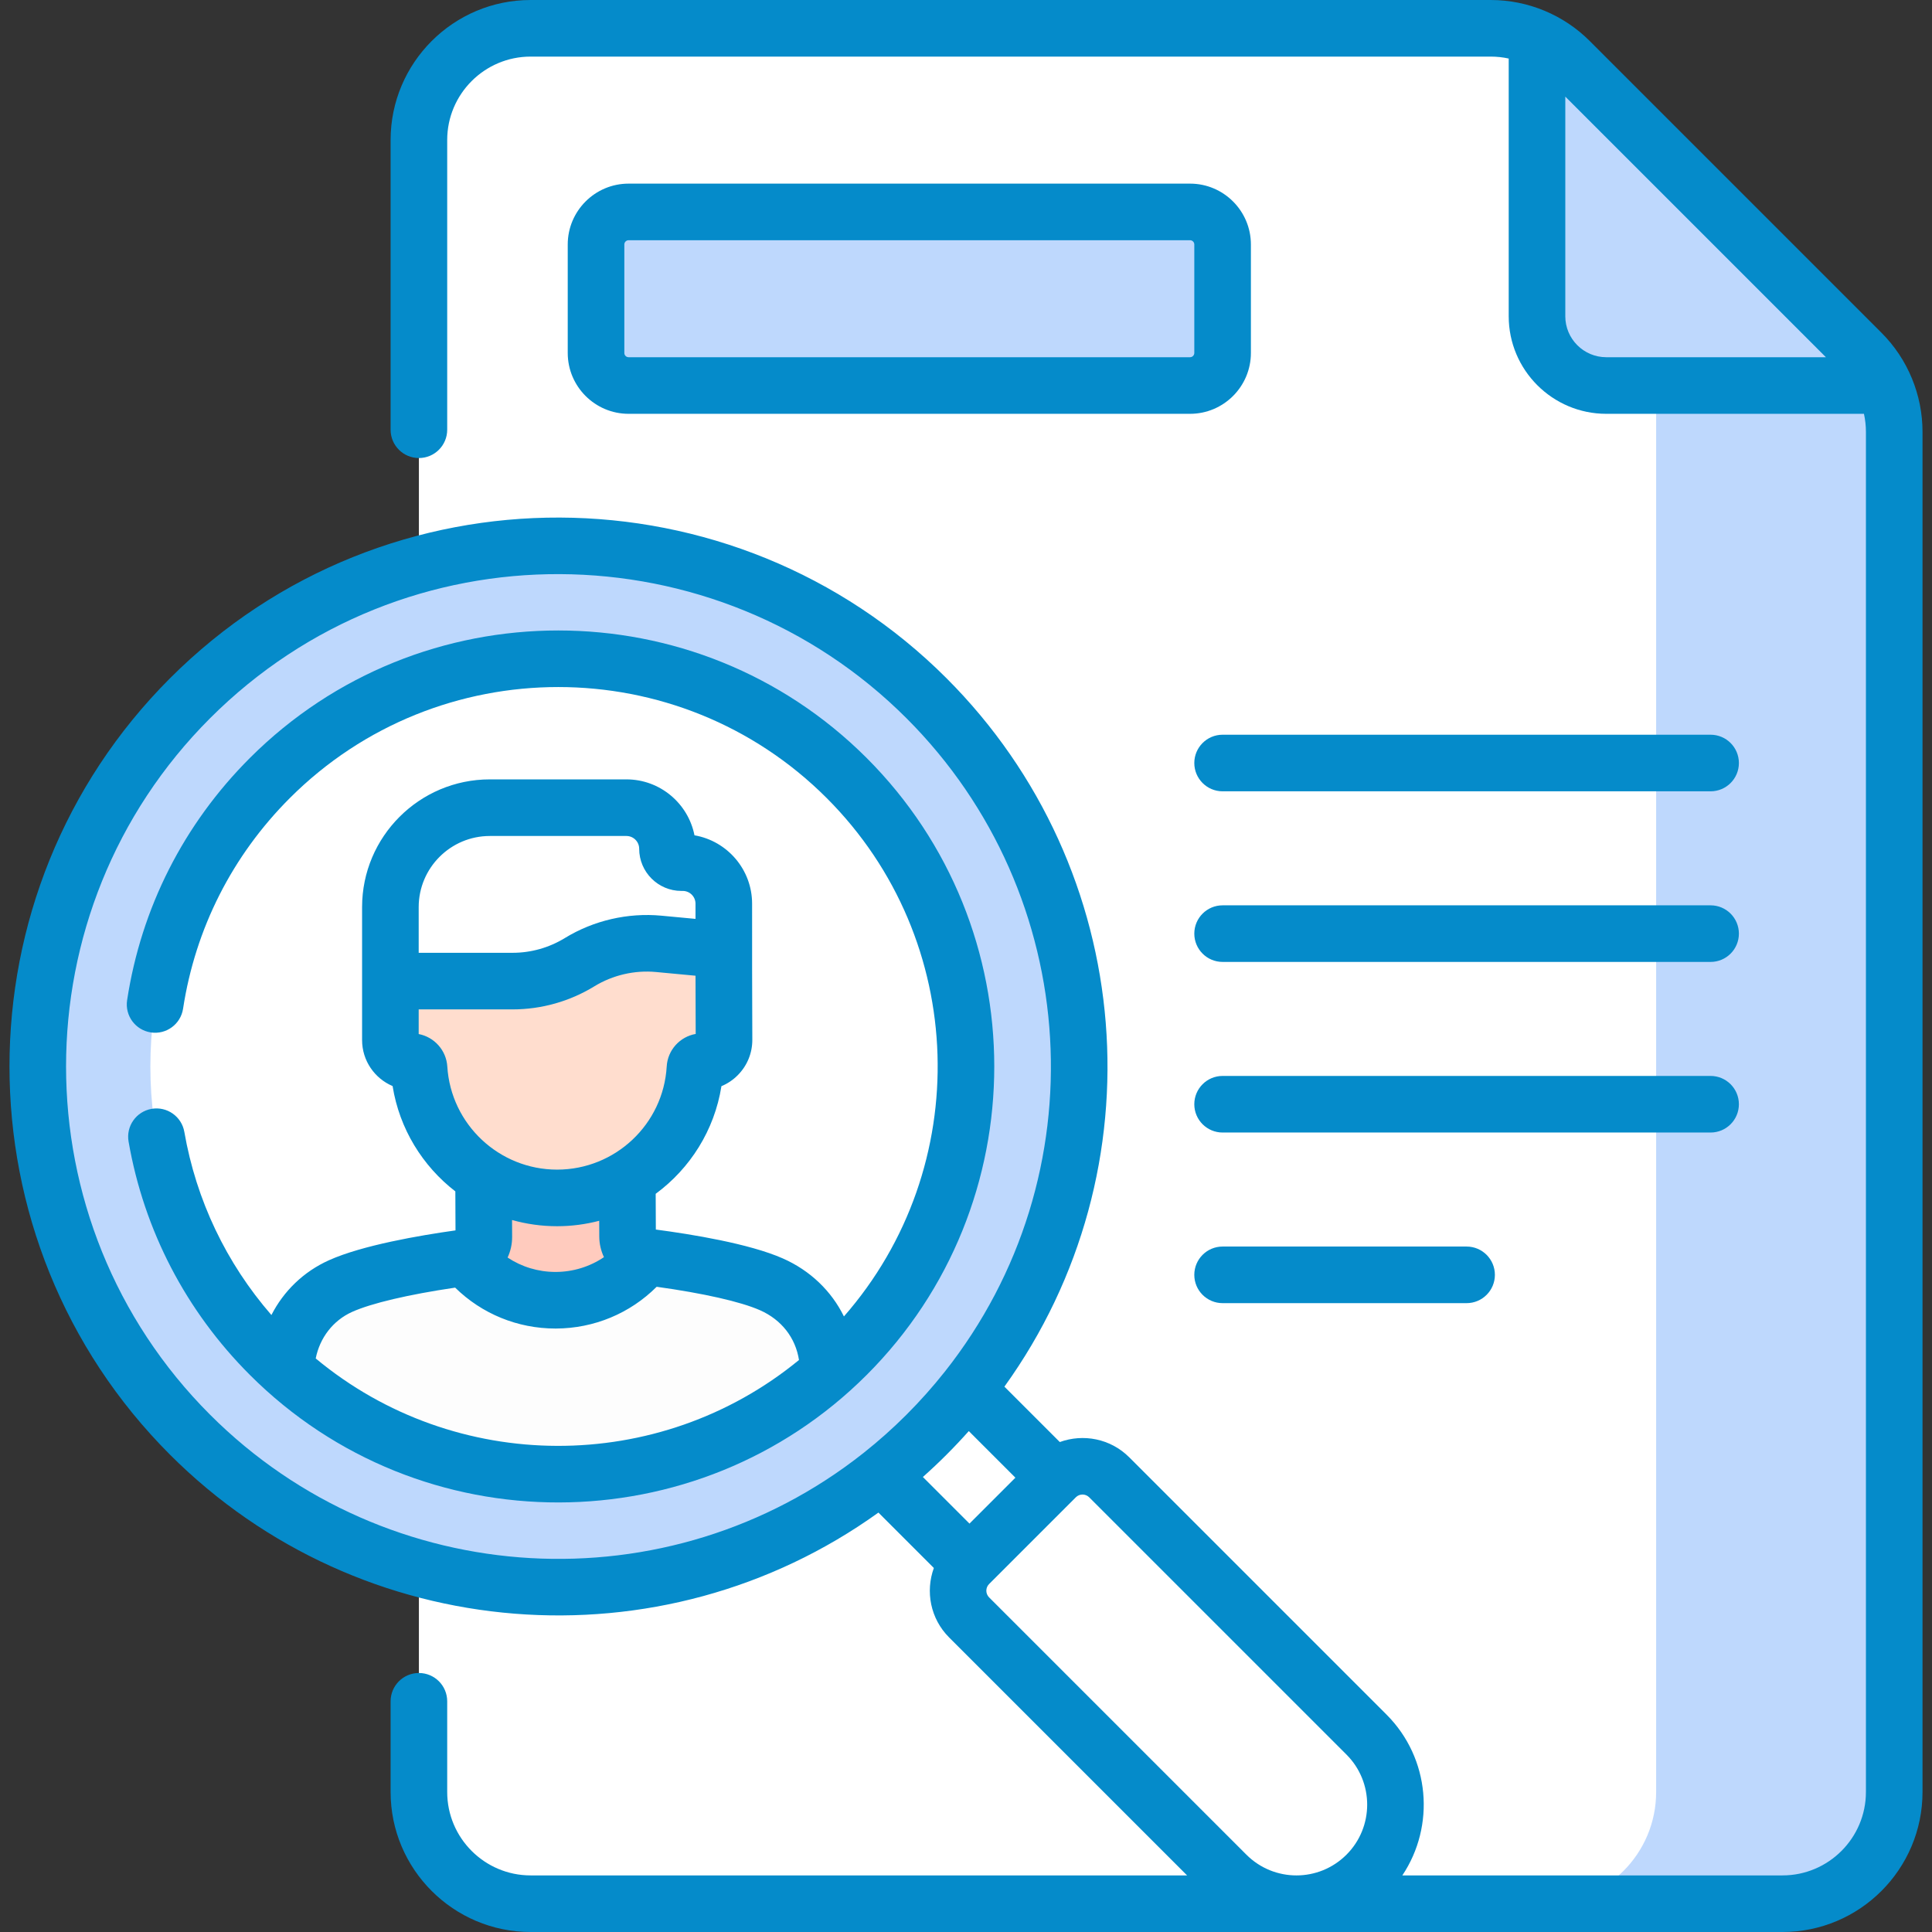
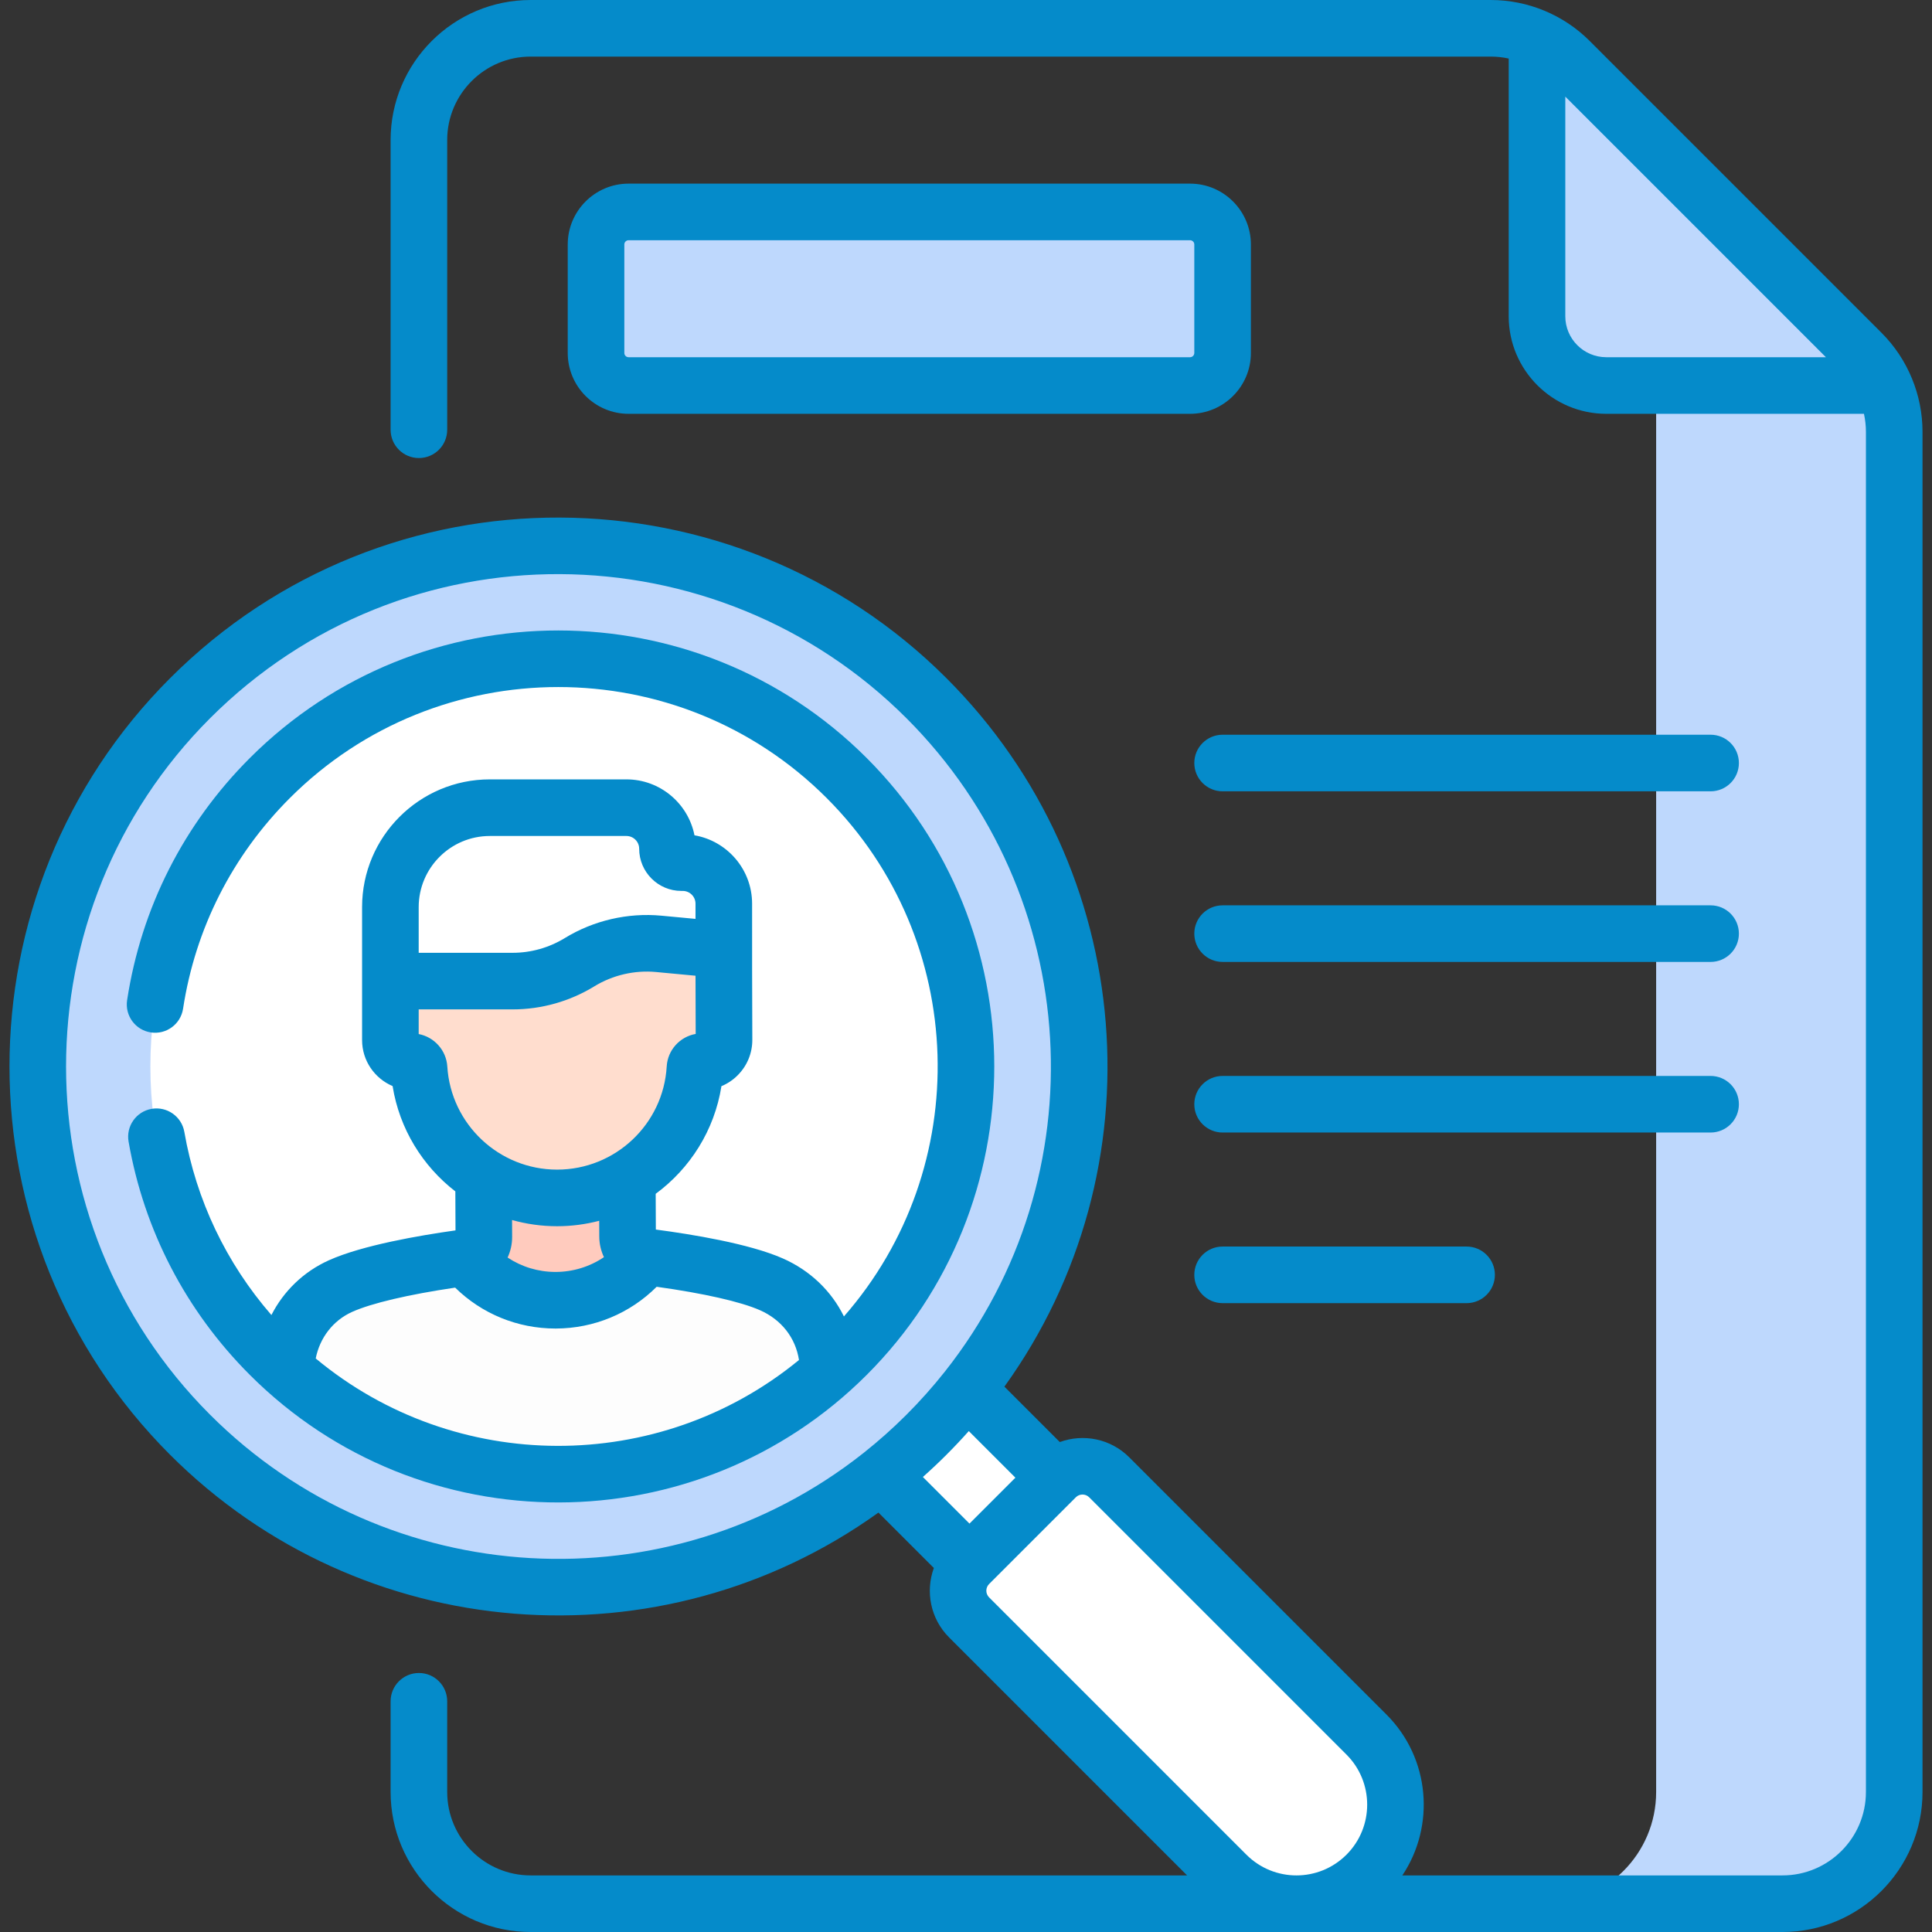
<svg xmlns="http://www.w3.org/2000/svg" version="1.1" width="512" height="512" x="0" y="0" viewBox="0 0 512 512" style="enable-background:new 0 0 512 512" xml:space="preserve" class="">
  <rect x="0" y="0" width="512" height="512" fill="#333333" stroke="none" />
  <g>
    <g>
      <g>
        <g>
-           <path d="m395.058 7.5h-254.439c-16.351 0-29.606 13.255-29.606 29.606v437.789c0 16.351 13.255 29.606 29.606 29.606h331.762c16.351 0 29.606-13.255 29.606-29.606v-360.466c0-7.852-3.119-15.383-8.672-20.935l-77.323-77.323c-5.551-5.552-13.082-8.671-20.934-8.671z" fill="#ffffff" data-original="#f4fbff" style="" class="" />
          <g>
            <path d="m493.316 93.494-54.421-54.421v435.822c0 16.351-13.255 29.606-29.606 29.606h63.092c16.351 0 29.606-13.255 29.606-29.606v-360.466c0-7.852-3.119-15.383-8.671-20.935z" fill="#bed8fd" data-original="#e4f6ff" style="" class="" />
          </g>
          <path d="m493.316 93.494-77.323-77.323c-2.532-2.532-5.475-4.557-8.672-6.012v73.652c0 10.137 8.218 18.355 18.355 18.355h73.651c-1.454-3.197-3.48-6.14-6.011-8.672z" fill="#bed8fd" data-original="#e28086" style="" class="" />
        </g>
        <g>
          <g>
            <path d="m238.156 355.206h32.205v67.458h-32.205z" fill="#ffffff" transform="matrix(.707 -.707 .707 .707 -200.548 293.704)" data-original="#4a80aa" style="" class="" />
            <path d="m362.134 459.681-68.185-68.185c-3.907-3.907-10.242-3.907-14.149 0l-22.981 22.981c-3.907 3.907-3.907 10.242 0 14.149l68.185 68.185c10.253 10.253 26.877 10.253 37.13 0 10.254-10.253 10.254-26.877 0-37.13z" fill="#ffffff" data-original="#cc9675" style="" class="" />
            <circle cx="147.949" cy="282.625" fill="#bed8fd" r="138.005" data-original="#bed8fb" style="" class="" />
            <circle cx="147.949" cy="282.625" fill="#ffffff" r="108.098" data-original="#f4fbff" style="" class="" />
          </g>
          <g>
            <g>
              <g>
                <g>
                  <g>
                    <g>
                      <g>
                        <path d="m171.088 333.057c-2.719-.341-4.764-2.645-4.776-5.385l-.105-24.931-38.093.161.105 24.931c.012 2.741-2.014 5.061-4.73 5.426 0 0-7.034 24.04 23.9 23.91 30.935-.132 23.699-24.112 23.699-24.112z" fill="#ffcbbe" data-original="#ffcbbe" style="" />
                        <path d="m204.404 340.347c-8.728-3.842-25.205-6.273-33.316-7.291l-.049.061c-12.168 15.221-35.292 15.289-47.55.14-8.102 1.086-24.559 3.656-33.253 7.571-9.038 4.072-14.24 12.968-14.429 22.303 40.774 36.602 102.669 36.788 143.657.558.162-10.334-5.578-19.168-15.06-23.342z" fill="#fdfdfd" data-original="#365e7d" style="" class="" />
                      </g>
                    </g>
                  </g>
                </g>
              </g>
            </g>
            <g>
              <g>
                <path d="m176.889 224.928c0-6.01-4.872-10.883-10.883-10.883h-36.203c-14.551 0-26.347 11.796-26.347 26.347v19.609l8.999 6.899h70.36l8.999-15.154v-12.26c0-6.01-4.872-10.883-10.883-10.883h-.367c-2.03.001-3.675-1.645-3.675-3.675z" fill="#ffffff" data-original="#4a80aa" style="" class="" />
                <g>
                  <path d="m191.814 251.747-17.265-1.619c-7.326-.687-14.677 1.019-20.952 4.862-5.35 3.277-11.501 5.011-17.775 5.011h-32.366v15.634c0 3.164 2.565 5.729 5.729 5.729.984 0 1.81.758 1.871 1.74 1.189 19.173 17.106 34.357 36.578 34.357 19.49 0 35.418-15.211 36.536-34.408.055-.952.855-1.688 1.808-1.688h.094c3.218 0 5.821-2.609 5.799-5.82-.057-8.626-.057-23.798-.057-23.798z" fill="#ffddce" data-original="#ffddce" style="" class="" />
                </g>
              </g>
            </g>
          </g>
        </g>
        <path d="m315.371 102.166h-148.786c-4.766 0-8.63-3.864-8.63-8.63v-28.744c0-4.766 3.864-8.63 8.63-8.63h148.787c4.766 0 8.63 3.864 8.63 8.63v28.743c0 4.767-3.864 8.631-8.631 8.631z" fill="#bed8fd" data-original="#ffe07d" style="" class="" />
      </g>
      <g>
        <path d="m453.324 194.709h-129.322c-4.142 0-7.499 3.358-7.499 7.499s3.358 7.499 7.499 7.499h129.323c4.142 0 7.499-3.358 7.499-7.499s-3.358-7.499-7.5-7.499z" fill="#058bca" data-original="#000000" style="" class="" />
        <path d="m453.324 239.922h-129.322c-4.142 0-7.499 3.358-7.499 7.499s3.358 7.499 7.499 7.499h129.323c4.142 0 7.499-3.358 7.499-7.499s-3.358-7.499-7.5-7.499z" fill="#058bca" data-original="#000000" style="" class="" />
        <path d="m460.824 292.634c0-4.142-3.358-7.499-7.499-7.499h-129.323c-4.142 0-7.499 3.358-7.499 7.499s3.358 7.499 7.499 7.499h129.323c4.141.001 7.499-3.357 7.499-7.499z" fill="#058bca" data-original="#000000" style="" class="" />
        <path d="m324.002 330.348c-4.142 0-7.499 3.358-7.499 7.499s3.358 7.499 7.499 7.499h64.661c4.142 0 7.499-3.358 7.499-7.499s-3.358-7.499-7.499-7.499z" fill="#058bca" data-original="#000000" style="" class="" />
        <path d="m498.619 88.191-77.321-77.321c-6.87-6.875-16.283-10.87-26.24-10.87h-254.439c-20.46 0-37.105 16.646-37.105 37.106v76.781c0 4.142 3.358 7.499 7.499 7.499s7.499-3.358 7.499-7.499v-76.781c0-12.19 9.917-22.107 22.107-22.107h254.439c1.618 0 3.209.173 4.764.516v68.296c0 14.256 11.598 25.854 25.854 25.854h68.288c.346 1.565.523 3.168.523 4.764v360.466c0 12.189-9.917 22.107-22.107 22.107h-100.748c8.769-13.111 7.373-31.055-4.195-42.623l-68.185-68.185c-4.966-4.966-12.195-6.3-18.396-4.038l-14.68-14.68c41.416-57.512 35.309-137.086-15.341-187.737-56.213-56.212-148.443-57.332-205.774 0-56.732 56.732-56.732 149.042 0 205.774 50.606 50.607 130.256 56.622 187.732 15.336l14.685 14.685c-2.262 6.201-.928 13.43 4.039 18.396l63.072 63.072h-173.97c-12.189 0-22.107-9.917-22.107-22.107v-24.035c0-4.142-3.358-7.499-7.499-7.499s-7.499 3.358-7.499 7.499v24.035c0 20.46 16.646 37.105 37.105 37.105h331.762c20.46 0 37.106-16.646 37.106-37.105v-360.466c0-9.732-3.862-19.237-10.868-26.238zm-442.951 286.716c-50.884-50.884-50.884-133.678 0-184.563 51.532-51.532 134.24-50.322 184.563 0 46.854 46.855 51.219 121.3 10.152 173.166-6.304 7.961-13.579 15.239-21.549 21.549-51.535 40.803-126.163 36.851-173.166-10.152zm188.936 16.484c4.241-3.775 8.286-7.812 12.137-12.139l12.35 12.35-12.167 12.167-12.349-12.35c.01-.01.019-.02.029-.028zm85.703 100.117-68.184-68.184c-.977-.977-.979-2.564 0-3.544l.099-.099c.002-.002.004-.003.005-.005l22.877-22.877c.976-.977 2.567-.977 3.544 0l68.184 68.185c7.312 7.313 7.312 19.211 0 26.524-7.331 7.33-19.194 7.33-26.525 0zm84.514-407.697v-58.207l69.062 69.062h-58.206c-5.987 0-10.856-4.87-10.856-10.855z" fill="#058bca" data-original="#000000" style="" class="" />
        <path d="m315.372 48.663h-148.787c-8.894 0-16.13 7.236-16.13 16.13v28.743c0 8.894 7.236 16.13 16.13 16.13h148.787c8.894 0 16.13-7.236 16.13-16.13v-28.743c-.001-8.894-7.237-16.13-16.13-16.13zm1.13 44.872c0 .623-.507 1.131-1.131 1.131h-148.786c-.623 0-1.131-.507-1.131-1.131v-28.742c0-.623.507-1.131 1.131-1.131h148.787c.624 0 1.131.507 1.131 1.131v28.742z" fill="#058bca" data-original="#000000" style="" class="" />
        <path d="m229.688 364.365c45.072-45.071 45.072-118.408 0-163.479-45.072-45.072-118.407-45.072-163.479 0-17.536 17.537-28.782 39.726-32.522 64.17-.626 4.094 2.184 7.921 6.279 8.547 4.096.629 7.921-2.184 8.547-6.279 3.254-21.264 13.04-40.571 28.301-55.833 39.223-39.223 103.044-39.223 142.268 0 37.634 37.634 39.152 97.91 4.567 137.379-3.294-6.703-8.897-12.161-16.225-15.387-8.884-3.911-24.2-6.397-33.621-7.639l-.04-9.47c9.104-6.703 15.566-16.819 17.423-28.523 1.601-.665 3.07-1.648 4.328-2.915 2.511-2.528 3.88-5.881 3.857-9.442-.067-9.939-.058-26.412-.058-36.008 0-9.075-6.612-16.636-15.271-18.119-1.662-8.438-9.117-14.822-18.036-14.822h-36.203c-18.663 0-33.847 15.183-33.847 33.846v35.243c0 5.471 3.339 10.177 8.086 12.188 1.815 11.347 7.956 21.207 16.627 27.912l.044 10.333c-9.41 1.321-24.704 3.936-33.557 7.922-6.732 3.033-11.993 8.176-15.231 14.509-11.99-13.802-19.929-30.441-23.077-48.535-.71-4.08-4.594-6.813-8.674-6.103-4.081.71-6.813 4.594-6.103 8.674 4.092 23.514 15.205 44.894 32.139 61.829 45.269 45.272 118.606 44.876 163.478.002zm-99.885-142.82h36.203c1.866 0 3.384 1.518 3.384 3.384 0 6.162 5.013 11.175 11.175 11.175h.367c1.866 0 3.384 1.518 3.384 3.384v4.025l-9.065-.85c-8.88-.831-17.962 1.275-25.57 5.934-4.173 2.555-8.965 3.906-13.858 3.906h-24.867v-12.109c-.001-10.394 8.454-18.849 18.847-18.849zm-18.848 52.488v-6.533h24.867c7.66 0 15.16-2.115 21.692-6.115 4.86-2.977 10.662-4.323 16.335-3.791l10.47.982c.006 4.619.018 10.713.044 15.429-4.175.733-7.424 4.252-7.679 8.612-.893 15.334-13.653 27.345-29.049 27.345-15.364 0-28.143-12.001-29.094-27.323-.268-4.318-3.467-7.815-7.586-8.606zm36.68 50.928c3.851 0 7.59-.506 11.16-1.439l.018 4.182c.008 1.94.453 3.791 1.241 5.455-3.729 2.516-8.146 3.904-12.777 3.918-.023 0-.046 0-.069 0-4.588 0-8.972-1.351-12.688-3.814.774-1.671 1.208-3.523 1.2-5.463l-.019-4.484c3.802 1.071 7.806 1.645 11.934 1.645zm-63.967 35.043c1.089-5.487 4.592-10.06 9.646-12.338 5.102-2.297 14.929-4.604 27.305-6.432 7.07 6.939 16.537 10.841 26.586 10.841h.114c10.124-.03 19.642-4.016 26.704-11.066 12.392 1.724 22.238 3.947 27.359 6.202 5.739 2.526 9.449 7.338 10.358 13.202-37.113 30.482-91.109 30.343-128.072-.409z" fill="#058bca" data-original="#000000" style="" class="" />
      </g>
    </g>
  </g>
</svg>